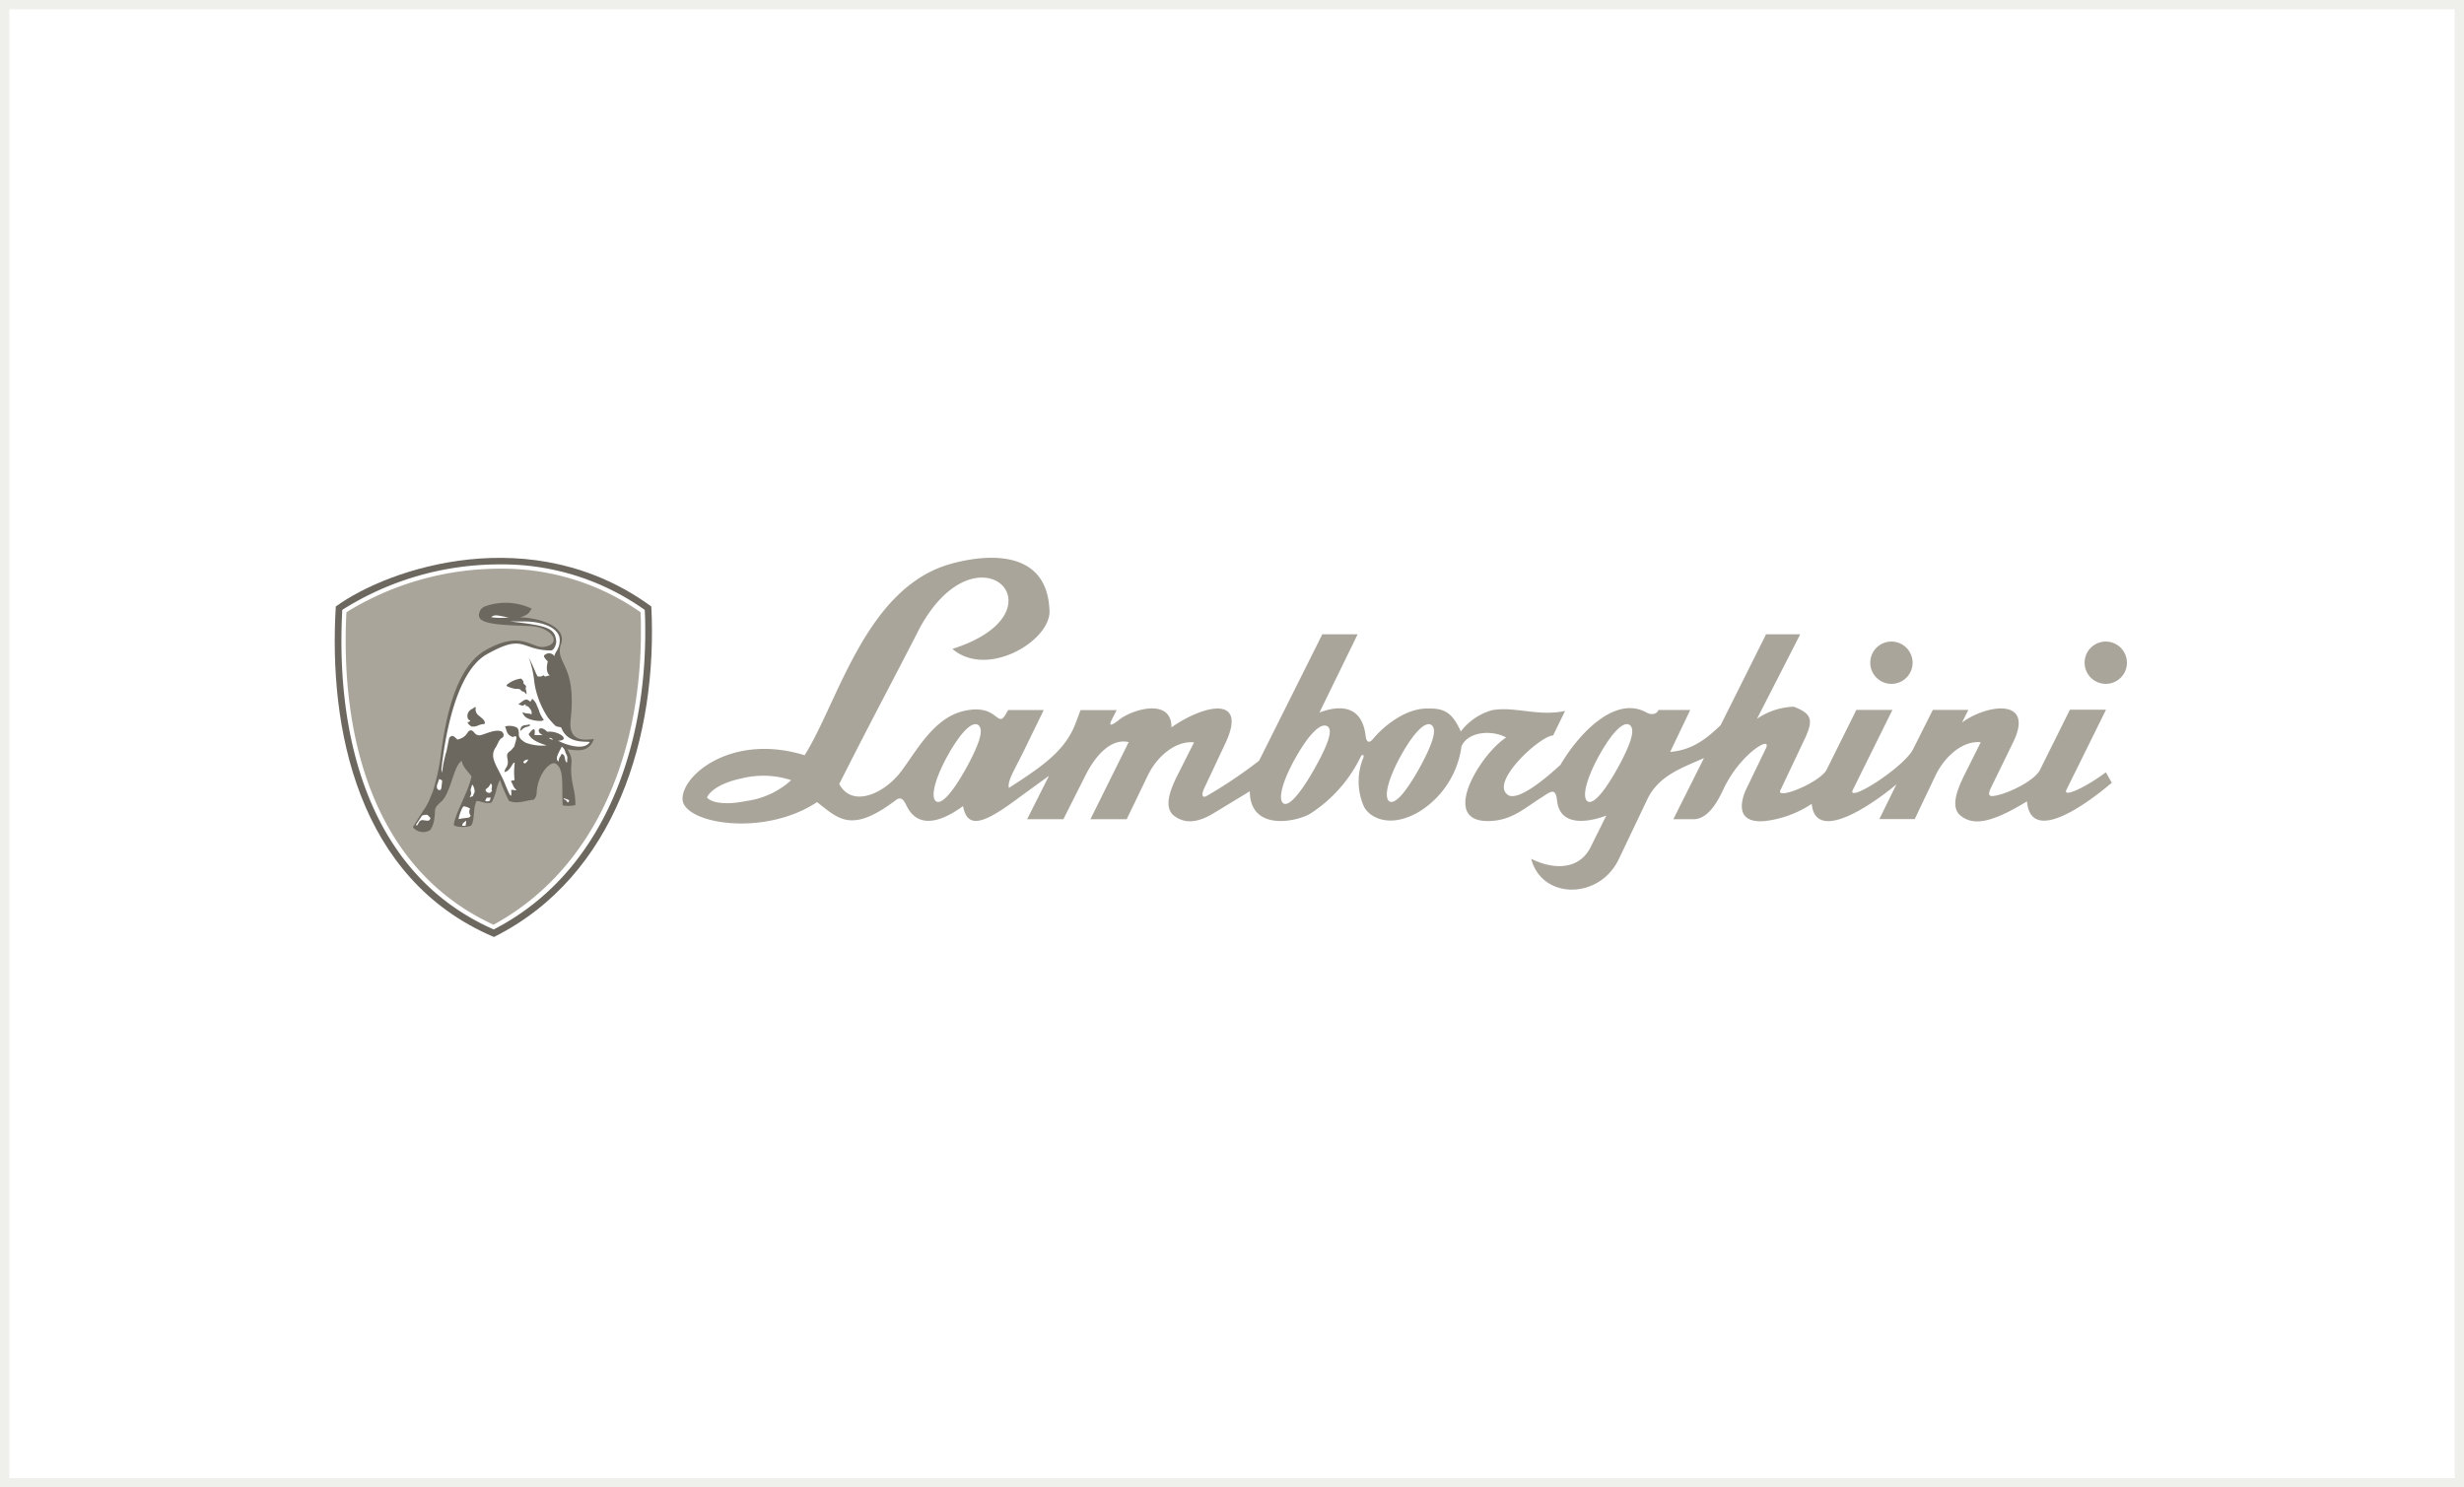
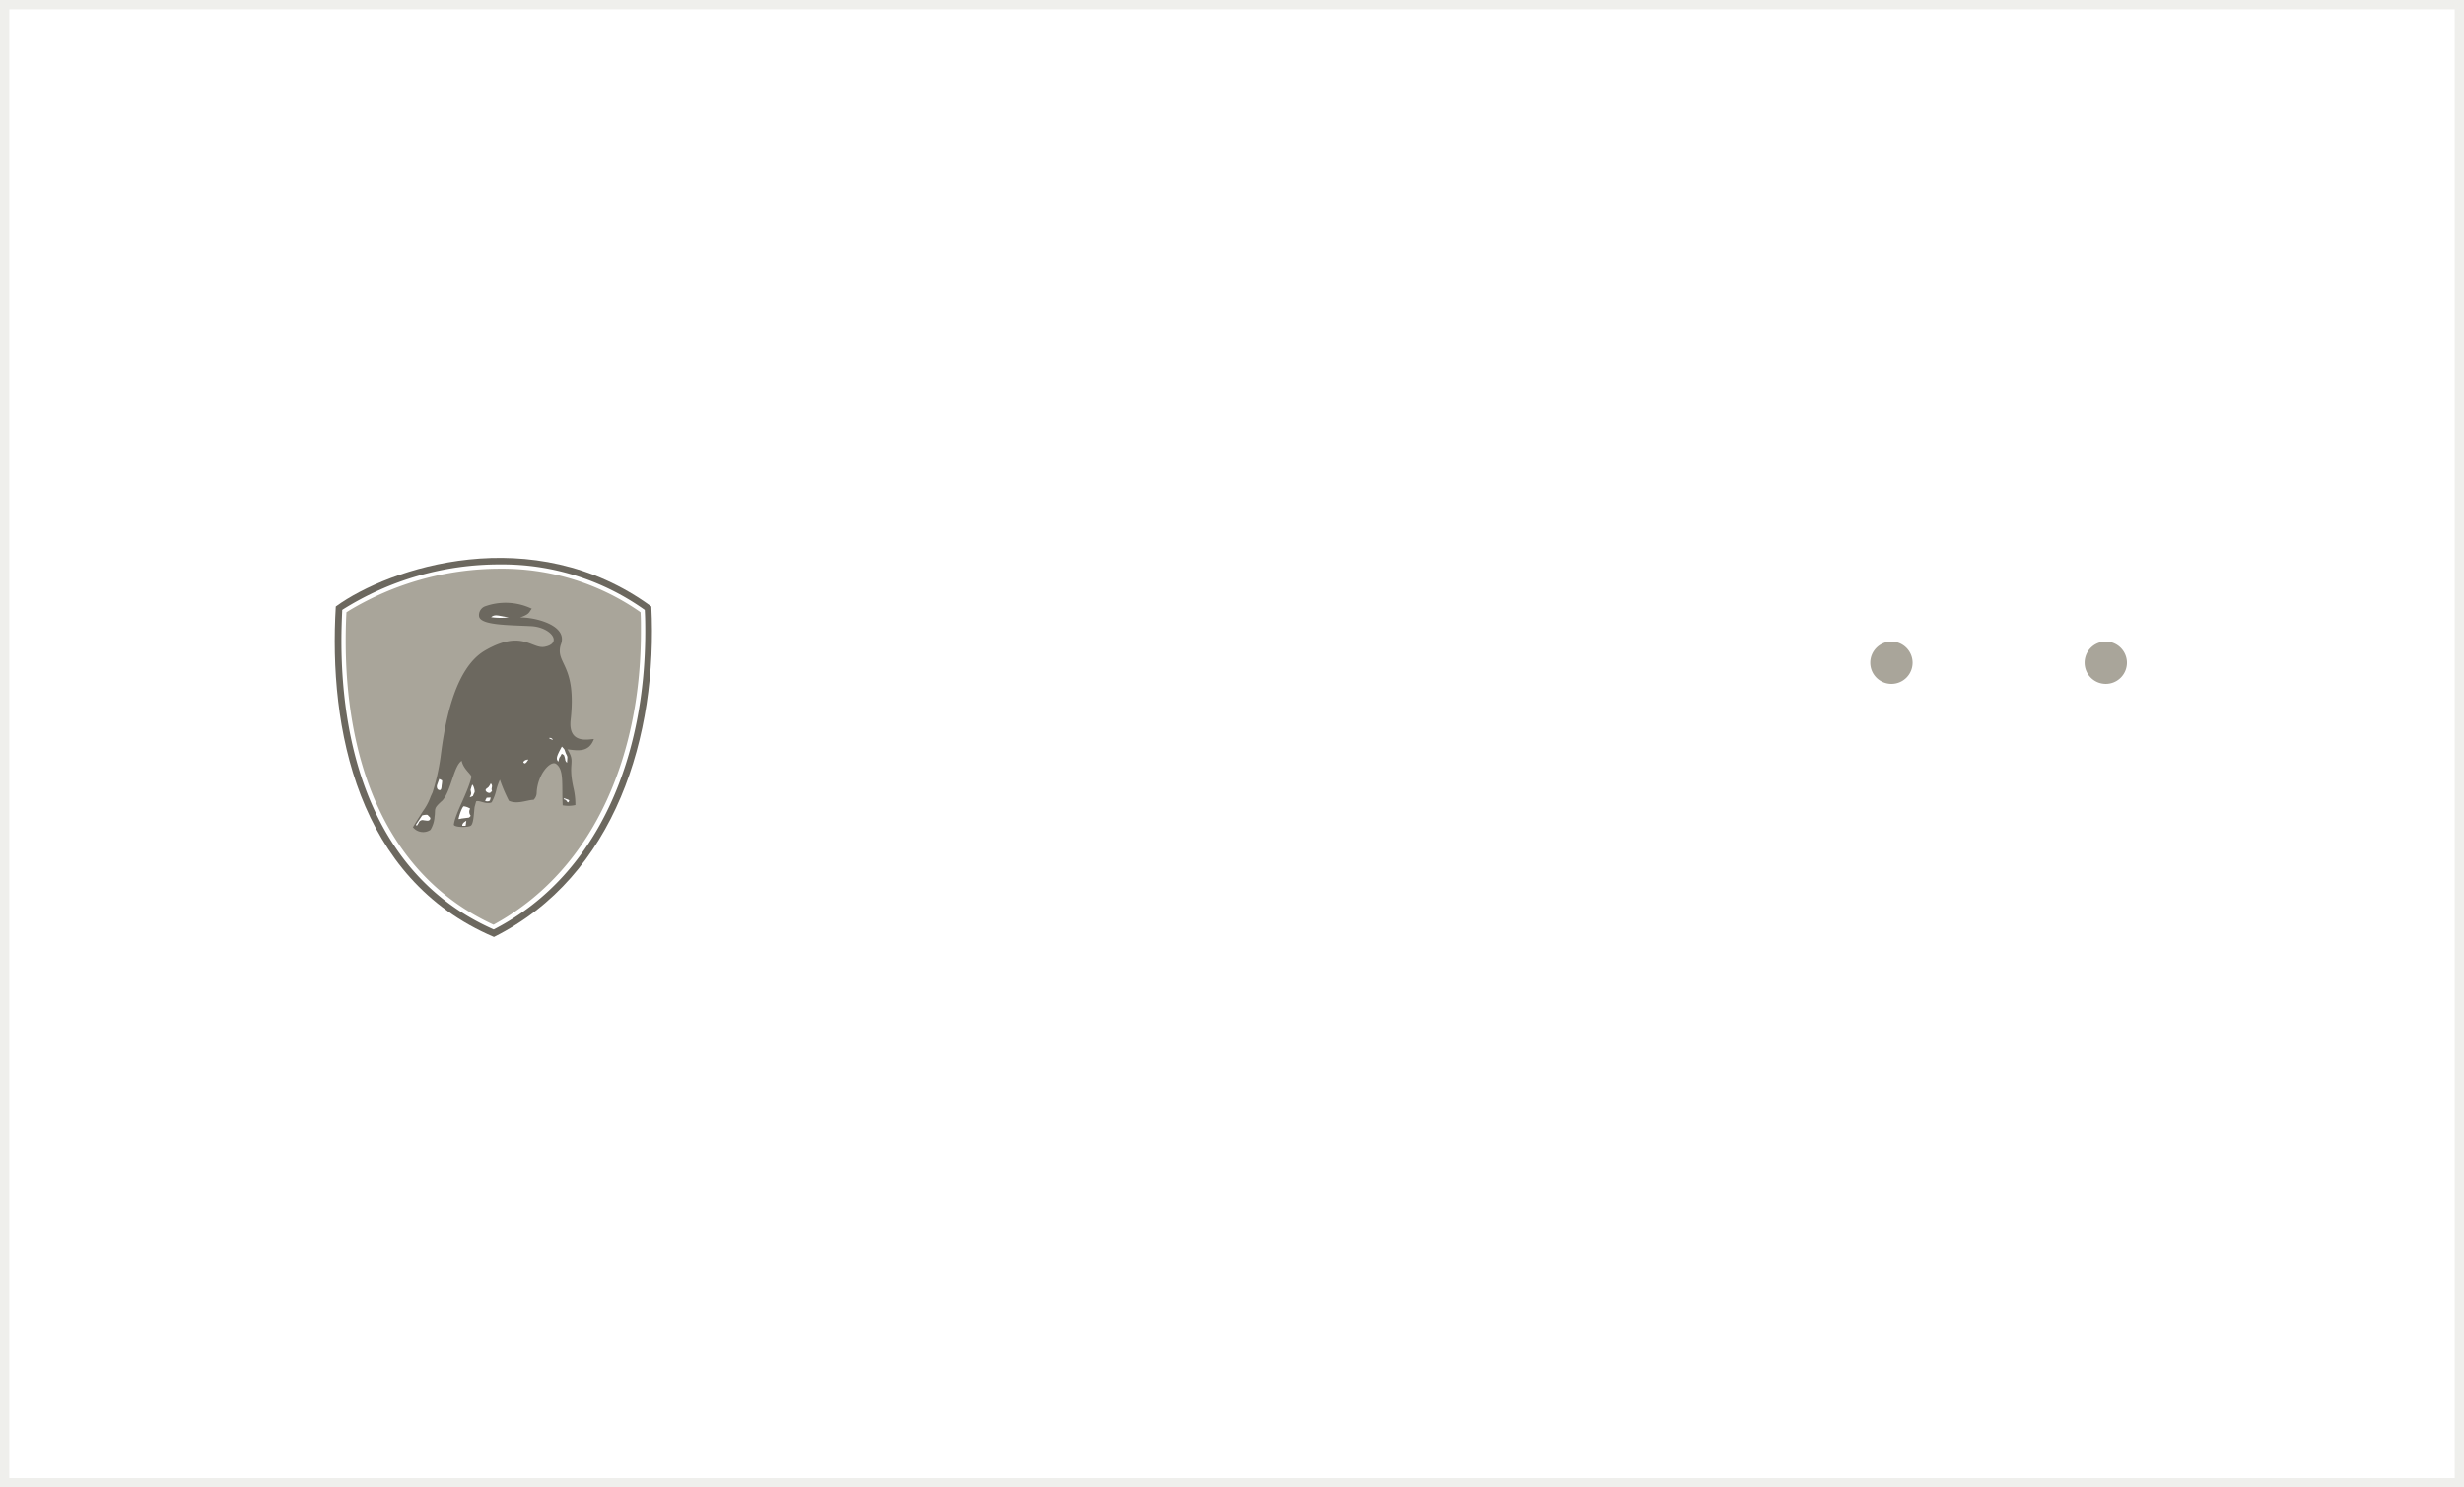
<svg xmlns="http://www.w3.org/2000/svg" id="brand" width="265" height="160" viewBox="0 0 265 160">
  <rect x="0" y="0" width="265" height="160" fill="#333333" stroke="none" />
  <g id="Path_985" data-name="Path 985" fill="#fff">
    <path d="M 264.5 159.5 L 0.5 159.5 L 0.5 0.5 L 264.5 0.5 L 264.5 159.5 Z" stroke="none" />
    <path d="M 1 1 L 1 159 L 264 159 L 264 1 L 1 1 M 0 0 L 265 0 L 265 160 L 0 160 L 0 0 Z" stroke="none" fill="#efefec" />
  </g>
  <g id="lamborghini-2" transform="translate(21.827 -18.981)">
-     <path id="Path_986" data-name="Path 986" d="M174.821,107.09H178.6l2.235-4.692c1-2.1,2.988-3.783,4.865-3.572l-1.786,3.572c-.855,1.734-1.436,3.46-.385,4.325,1.3,1.019,3.094.941,7.144-1.545.415,4.843,6.808-.027,9.122-2l-.641-1.124c-1.956,1.484-4.534,2.753-4.271,1.951l4.289-8.681h-3.882l-3.231,6.493c-.6,1.193-3.735,2.7-5.1,2.794-.6.048-.293-.6-.165-.884l2.39-4.9c2.359-4.836-2.849-4.088-5.5-2.127l.685-1.359h-3.82l-2.182,4.342c-1.209,2.019-6.867,5.589-6.464,4.345l4.3-8.687h-3.879l-3.233,6.5c-.886,1.413-5.4,3.195-4.949,2.169l2.638-5.569c1-2.122.655-2.714-1.179-3.44a7.388,7.388,0,0,0-3.964,1.3l4.648-9.091h-3.673l-4.882,9.766c-2,1.979-3.531,2.714-5.432,2.888l2.157-4.515h-3.428c-.05.321-.618.646-1.259.284-3.428-1.92-7.351,2.344-9.276,5.629-1.062.957-4.178,3.781-5.518,3.3-2.359-1.239,3.368-6.469,4.735-6.469l1.285-2.641c-2.849.634-5.463-.521-7.858-.076a6.4,6.4,0,0,0-3.354,2.291c-.776-1.68-1.468-2.51-3.373-2.467-2.321-.129-4.735,1.653-6.123,3.331-.161.191-.63.567-.74-.382-.362-3.111-2.487-3.45-4.968-2.524l4.108-8.416h-3.8l-6.8,13.6a49.756,49.756,0,0,1-5.715,3.837c-.574.218-.348-.526-.215-.812l2.3-4.888c2.47-5.259-2.34-4.153-5.793-1.721.019-3.211-4.2-1.94-5.585-.853-.746.59-1.271.876-.824,0l.518-1.008H88.884l-.495,1.327c-1.118,3-3.466,4.632-7.21,7.045-.159-.658.354-1.514,1.467-3.7l2.279-4.678H81.094l-.232.413c-.972,1.707-.818-1.2-4.577-.3-3.11.734-4.943,4.1-6.538,6.273-1.815,2.58-5.421,4.221-6.814,1.569,3.556-7.049,5.682-10.957,8.683-16.829C77.9,75.035,87.534,84.84,75.1,88.782c3.7,3.168,10.352-.739,10.449-3.951-.147-7.29-7.613-6.066-10.748-5.16-9.074,2.641-12.007,14.9-15.594,20.549-8.066-2.485-13.547,2.45-13.1,4.953.567,2.473,8.848,3.787,14.439.089,2.352,1.836,3.709,3.4,8.524-.25.691-.469.923.351,1.24.9,1.43,2.5,4.228,1.038,5.933-.222.476,2.542,2.26,1.919,6.1-.973l3.148-2.285L83.141,107.1h3.9l2.359-4.689c1.106-2.21,2.786-4.038,4.663-3.605L89.949,107.1h3.9l2.261-4.689c1-2.1,3.038-3.784,4.98-3.573l-1.8,3.573c-.868,1.735-1.442,3.46-.342,4.325,1.362,1.026,2.829.562,4.21-.254l3.93-2.388c.023,4.319,4.968,3.306,6.471,2.429a15.082,15.082,0,0,0,5.463-6.157c.17-.293.377-.209.286.1a6.692,6.692,0,0,0,0,5.15c.454,1.151,2.647,2.628,5.977.689a9.772,9.772,0,0,0,4.57-7.059c.831-1.742,3.556-1.674,4.8-.929-2.725,1.735-7.181,8.983-1.987,8.983,2.659,0,4.046-1.489,5.953-2.635.9-.607,1.362-.923,1.514.447.3,2.775,3.258,2.363,5.294,1.6l-1.694,3.407c-1.216,2.436-3.966,2.455-6.384,1.239,1.136,4.406,7.361,4.444,9.446-.009l3.039-6.379c1.227-2.56,3.659-3.352,6.1-4.449l-3.3,6.585h2.157c1.637,0,2.677-2.045,3.233-3.231,1.828-3.888,5.347-5.906,4.545-4.349l-2.186,4.532c-.341.848-1.264,3.51,2.066,3.247a11.556,11.556,0,0,0,5.072-1.857c.421,4.485,7.027-.325,9.11-2.1l-1.834,3.734Z" transform="translate(5.5)" fill="#a9a59a" fill-rule="evenodd" />
-     <path id="Path_987" data-name="Path 987" d="M14.288,84.22c-.795,13.05,2.3,29.3,17.008,35.552C44.4,113.219,48.92,98.073,48.222,84.22c-12.739-9.324-28.213-4.169-33.934,0Z" transform="translate(0 0.001)" fill="#6c685f" fill-rule="evenodd" />
+     <path id="Path_987" data-name="Path 987" d="M14.288,84.22c-.795,13.05,2.3,29.3,17.008,35.552C44.4,113.219,48.92,98.073,48.222,84.22c-12.739-9.324-28.213-4.169-33.934,0" transform="translate(0 0.001)" fill="#6c685f" fill-rule="evenodd" />
    <path id="Path_988" data-name="Path 988" d="M14.87,84.6l0-.114.1-.067a31.655,31.655,0,0,1,16.84-4.831,26.436,26.436,0,0,1,15.51,4.834l.09.064.006.11c.041.74.047,1.494.047,2.251,0,12.78-4.584,25.914-16.2,31.961l-.1.05-.1-.046C18.478,113.2,14.787,99.881,14.787,87.833c0-1.1.034-2.169.083-3.235Z" transform="translate(0.106 0.104)" fill="#fff" fill-rule="evenodd" />
    <path id="Path_989" data-name="Path 989" d="M15.243,84.948q-.066,1.407-.064,2.816c0,11.884,3.646,24.725,15.653,30.4l.249.117.239-.135c11.051-6.178,15.612-18.792,15.612-31.37v-.3c0-.517,0-1.032-.026-1.54l-.014-.268-.219-.152a25.954,25.954,0,0,0-14.935-4.535A31.5,31.5,0,0,0,15.492,84.52l-.233.149-.015.279Z" transform="translate(0.173 0.172)" fill="#a9a59a" fill-rule="evenodd" />
    <path id="Path_990" data-name="Path 990" d="M34.13,83.748c-.3.353-.19.579-1.266.943,1.508-.045,5.284.81,4.368,2.977-.565,2.05,1.742,2.025,1.077,8.035-.3,2.739,2.107,2.039,2.5,2.067-.535,1.458-1.722,1.243-2.847,1.1.93,1.5,0,1.3.668,4.231a7.806,7.806,0,0,1,.189,1.768,3.362,3.362,0,0,1-1.367.027c-.115-2.29.177-3.831-.721-4.466-.589-.38-1.964,1.1-2.075,3.073a1.092,1.092,0,0,1-.325.8c-.68.009-1.761.526-2.662.106a17.286,17.286,0,0,1-.968-2.265,6.109,6.109,0,0,0-.366,1.014,5.235,5.235,0,0,1-.519,1.415c-.577.286-1.363-.27-1.672-.1l-.165.6c-.082.678-.1,1.8-.412,2.015-.3.192-1.712.2-1.821-.1.125-1.186,1.506-3.446,1.883-5.106.118-.245-.853-.836-1.04-1.773-.862.559-1.128,3.212-2.073,4.273-1.034.913-.709.855-.843,1.732a3.07,3.07,0,0,1-.438,1.417,1.41,1.41,0,0,1-1.886-.279c.154-.281.837-1.365,1.076-1.734a6.043,6.043,0,0,0,.834-1.58l.2-.43a23.355,23.355,0,0,0,.855-3.783c.413-3.258,1.374-9.491,4.777-11.476,3.979-2.317,5.065-.121,6.446-.408,1.954-.4.624-2.126-1.514-2.218-2.41-.124-5.459-.089-5.566-1.08a1.018,1.018,0,0,1,.6-1.034,6.541,6.541,0,0,1,5.079.242Z" transform="translate(1.236 0.712)" fill="#6c685f" fill-rule="evenodd" />
-     <path id="Path_991" data-name="Path 991" d="M32.583,84.821H31.349c3.939.462,4.824.667,4.963,2.149,0,.349-.244.974-.589.974-3.346-.043-2.784-1.929-7.017.49-3.251,2-4.4,9.014-4.746,12.327l.07.351a12.636,12.636,0,0,1,.484-2.356l.277-1.394c.277-.348.47-.268.885.168,1.09-.254,1.016-.893,1.362-.98.415-.087.427.457.885.5.208.175,1.5-.585,2.247-.457.484,0,.639.591.293.766s-.484.785-.692,1.047c-.742,1.127.318,2.09,1.06,3.973.479,1.168.73,1.674.632.586.2-.091.4.084.572-.007-.369-.325-.339-.515-.546-.863-.138-.261.268-.075.339-.25a6.863,6.863,0,0,1,.019-1.782c-.208-.264-.424.886-1.114.954.141-.557.145-.281.288-.648.287-.661-.3-1.141.249-1.548.277-.174.3-.329.508-.5.15-.521.334-1.039.2-1.127-.208-.087-.245.161-.523-.014-.484-.261-.463-.577-.646-1.067a1.854,1.854,0,0,1,1.25.115c.208.175.226.349.226.784,0,.348.4.681.744.855a4.891,4.891,0,0,0,2.25.284c-.943-.284-1.658-.606-1.939-1.21.393-.492.773-.926.632.1.208,0,.556.014.9.014-.83-.349-.4-1.235.477-.363,1.193-.158,2.558.9,1.21.957-.346-.087,2.572,1.376,3.359.152-.293-.142-2.333.292-3.053-1.517-.069-.174-.517-.054-.726-.317a9.88,9.88,0,0,1-.722-.808,9.393,9.393,0,0,1-1.463-3.78,10.637,10.637,0,0,0-.606-2.692c.646,1.252.754,1.77.971,2.053.393.028.491-.019.591-.152.279.336.4,0,.714.07-.34-.311-.41-.77-.222-1.535-.3-.3-.549-.6-.325-.7a.7.7,0,0,1,1.043.142c0-.436.563-.707.563-1.754,0-1.22-1.72-2.05-4.1-1.986Zm23.6,16.9a9.613,9.613,0,0,1,5.394.176,8.884,8.884,0,0,1-4.791,2.232c-2.185.456-3.738.233-4.263-.366.273-.678,1.483-1.586,3.66-2.042Zm62.9-5.686c.932.229.19,2.075-1.083,4.374s-2.794,4.466-3.505,3.973c-.584-.463-.064-2.366,1.2-4.665s2.571-3.875,3.385-3.682Zm11.248-.131c.831.372.213,2.076-1,4.352-1.23,2.276-2.711,4.417-3.442,3.906-.591-.469-.1-2.363,1.117-4.641,1.219-2.26,2.543-3.9,3.326-3.617Zm21.317,0c.834.372.216,2.076-1,4.352-1.23,2.276-2.711,4.417-3.442,3.906-.591-.469-.1-2.363,1.115-4.641C149.537,97.258,150.861,95.616,151.644,95.9Zm-70.061,0c.832.372.213,2.076-1,4.352-1.23,2.276-2.711,4.417-3.442,3.906-.591-.469-.1-2.363,1.116-4.641,1.219-2.26,2.543-3.9,3.326-3.617Z" transform="translate(1.687 1.006)" fill="#fff" fill-rule="evenodd" />
    <path id="Path_992" data-name="Path 992" d="M180.365,86.666a2.276,2.276,0,1,0,2.276,2.276,2.285,2.285,0,0,0-2.276-2.276Zm-23.051,0a2.276,2.276,0,1,0,2.276,2.276,2.285,2.285,0,0,0-2.276-2.276Z" transform="translate(24.281 1.325)" fill="#a9a59a" fill-rule="evenodd" />
    <path id="Path_993" data-name="Path 993" d="M33.4,93.437a3.12,3.12,0,0,0,.552,1.074l-.186.087c-.035.073-1.587.023-1.964-.594a.459.459,0,0,1-.136-.332c.382.22.659.08.951.247a.629.629,0,0,0-.1-.533l-.179-.233a.422.422,0,0,0-.388-.147c-.045.107.095-.142.032-.156-.136-.03-.231.17-.368.123l-.414-.141.268-.2c.465-.333.613-.46,1.028-.07.03-.067.151-.232.2-.321a1.52,1.52,0,0,1,.5.716l.205.477Zm-1.339-1.693c-.125-.116-.142-.251-.46-.311-.2-.131-.086-.3-.729-.263a3.52,3.52,0,0,1-.893-.286c-.074-.043-.025-.125-.009-.154a2.845,2.845,0,0,1,1.529-.664c.09.045.134.176.165.191.136.066.041.27.136.376s.3.205.217.37C31.924,91.2,32.155,91.532,32.066,91.744Z" transform="translate(2.718 1.911)" fill="#6c685f" fill-rule="evenodd" />
    <path id="Path_994" data-name="Path 994" d="M30.428,84.479c-.081,0-.366-.056-.567-.091-.567-.095-.974-.252-1.339.072a7.312,7.312,0,0,0,1.906.02Z" transform="translate(2.473 0.911)" fill="#fff" fill-rule="evenodd" />
    <path id="Path_995" data-name="Path 995" d="M28.186,94.489l-.338.048a2.8,2.8,0,0,0-.321.108,1.368,1.368,0,0,1-.715.127.915.915,0,0,1-.458-.451l.286-.113v-.114c-.141.009-.237-.1-.286-.339a.811.811,0,0,1,.47-.858l.332-.215h.115l-.02.019-.009.038a.826.826,0,0,0,.339.859l.36.309c.247.212.328.406.246.581Z" transform="translate(2.097 2.362)" fill="#6c685f" fill-rule="evenodd" />
    <path id="Path_996" data-name="Path 996" d="M21.91,104.53a.437.437,0,0,1,.545-.3l.341.043c.34.043.444-.254.317-.368l-.229-.238c-.055-.069-.565.014-.6.057l-.658.978c.053.156.127.106.193-.036l.086-.131ZM26.2,104.1a1.184,1.184,0,0,0,.313-.055l.713-.091c.093.007.189-.064.286-.211a.667.667,0,0,1-.06-.762,1.713,1.713,0,0,0-.682-.252c-.148.012-.475.862-.57,1.372Zm11.671-6.061.035-.54c.012-.19-.122-.346-.184-.515l-.131-.365a1.992,1.992,0,0,0-.277-.314c-.354.659-.64,1.17-.5,1.441.185.4.125-.06.264-.293.254-.284.12-.522.476-.206l.064.209.047.181a.5.5,0,0,0,.206.4Z" transform="translate(1.285 2.985)" fill="#fff" fill-rule="evenodd" />
    <path id="Path_997" data-name="Path 997" d="M32.267,94.326c-.066.195-.3.161-.547.258-.287.116-.409.363-.533.385.025-.286.111-.526.408-.6l.353-.05.215-.045Z" transform="translate(2.932 2.636)" fill="#6c685f" fill-rule="evenodd" />
    <path id="Path_998" data-name="Path 998" d="M29.314,101.382l.022-.043a.052.052,0,0,1,.033-.027c.07-.032.1-.055.1-.069l-.047-.22.036-.22a.377.377,0,0,0-.122-.4,1.91,1.91,0,0,1-.263.416l-.188.142c-.327.249.25.583.427.421Zm-.585.885a.479.479,0,0,0,.517-.016l.084-.327-.429.021-.172.322Zm8.467-.159a.628.628,0,0,1,.252.12c.137.2.2.284.277.137l.035-.072c.046-.091-.073-.128-.142-.154l-.335-.12C37.227,102,37.138,102.05,37.2,102.107Zm-13.336-.989c.106,0,.169-.14.189-.413,0-.06.014-.132.026-.218.041-.268.042-.41,0-.428l-.283-.137-.222.627c-.082.234-.014.578.287.569Zm3.661.392.069-.14c.088-.178-.195-1.021-.271-.776l-.152.485.019.14.048.222a.743.743,0,0,1-.055.233l-.109.22.341-.123Zm5.512-3.25.154-.137.155-.224.026-.039-.108-.048-.04.067c-.113-.073-.513.231-.327.317Zm-6.756,6.7h.356l.076-.538c-.164.087-.475.291-.433.538Zm9.352-9.4.247.118L36,95.7l.018-.035-.124-.1-.106-.05h-.176a.043.043,0,0,1,.019.053Z" transform="translate(1.615 2.849)" fill="#fff" fill-rule="evenodd" />
  </g>
</svg>